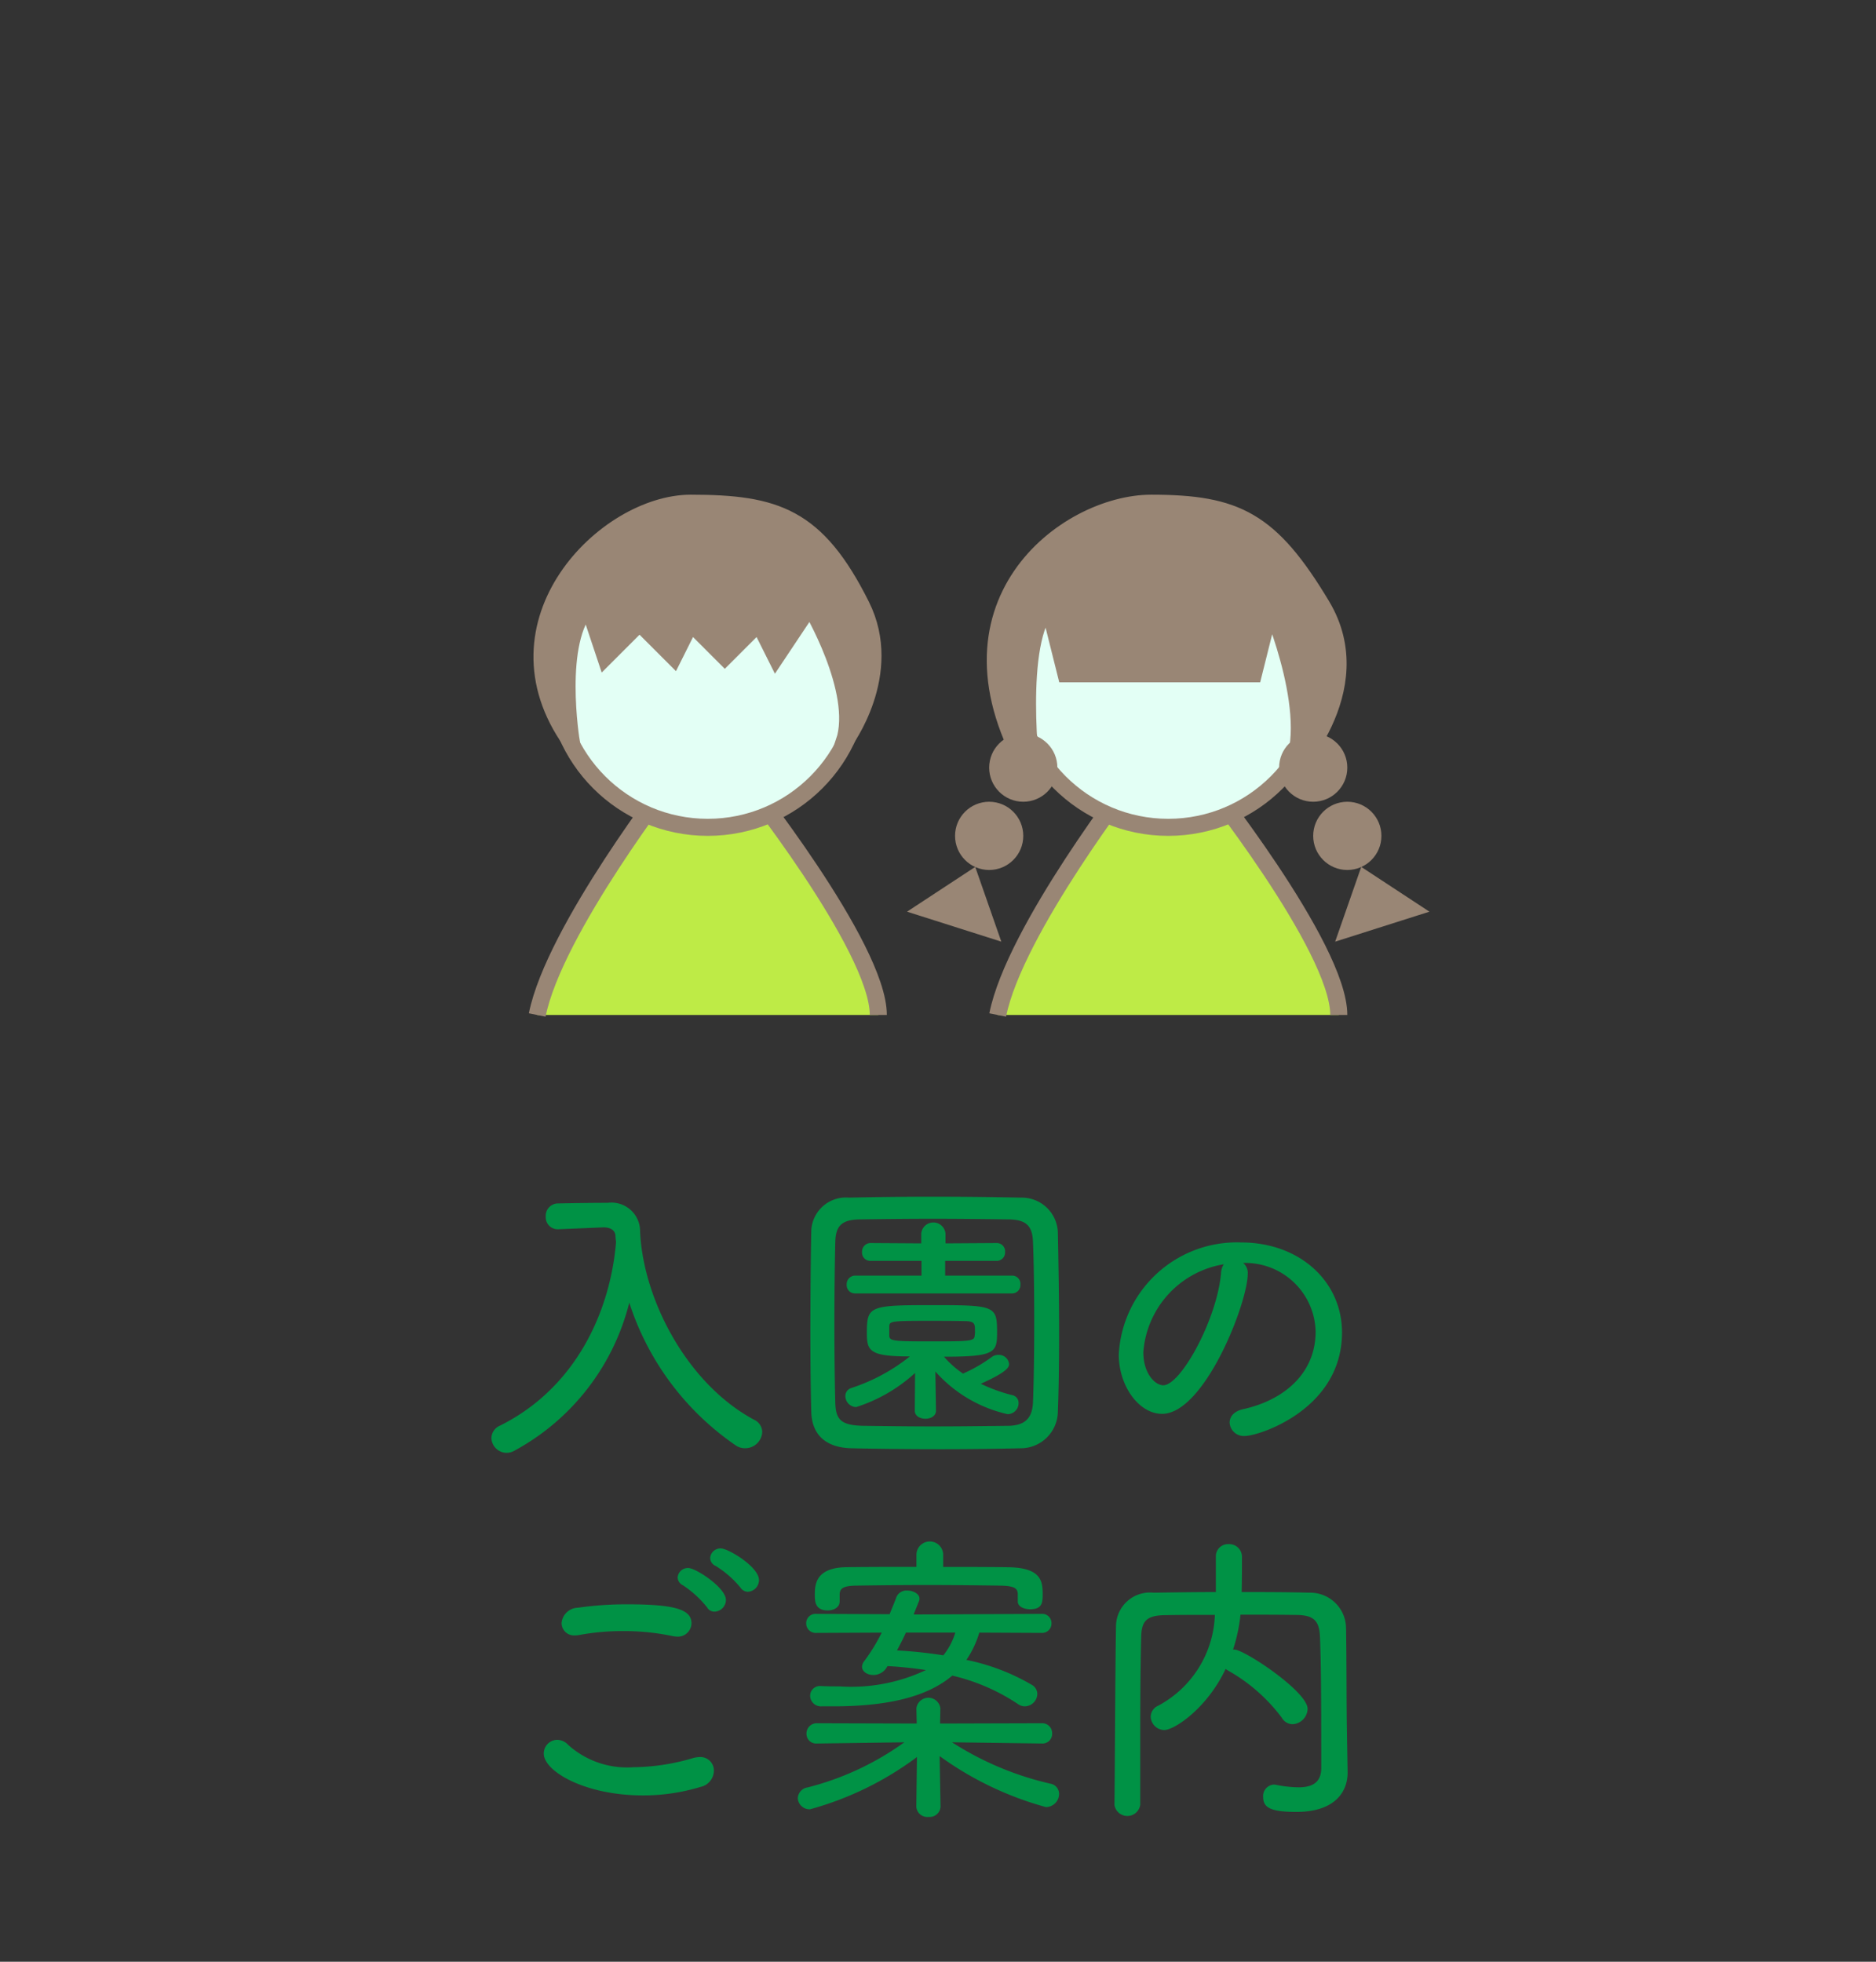
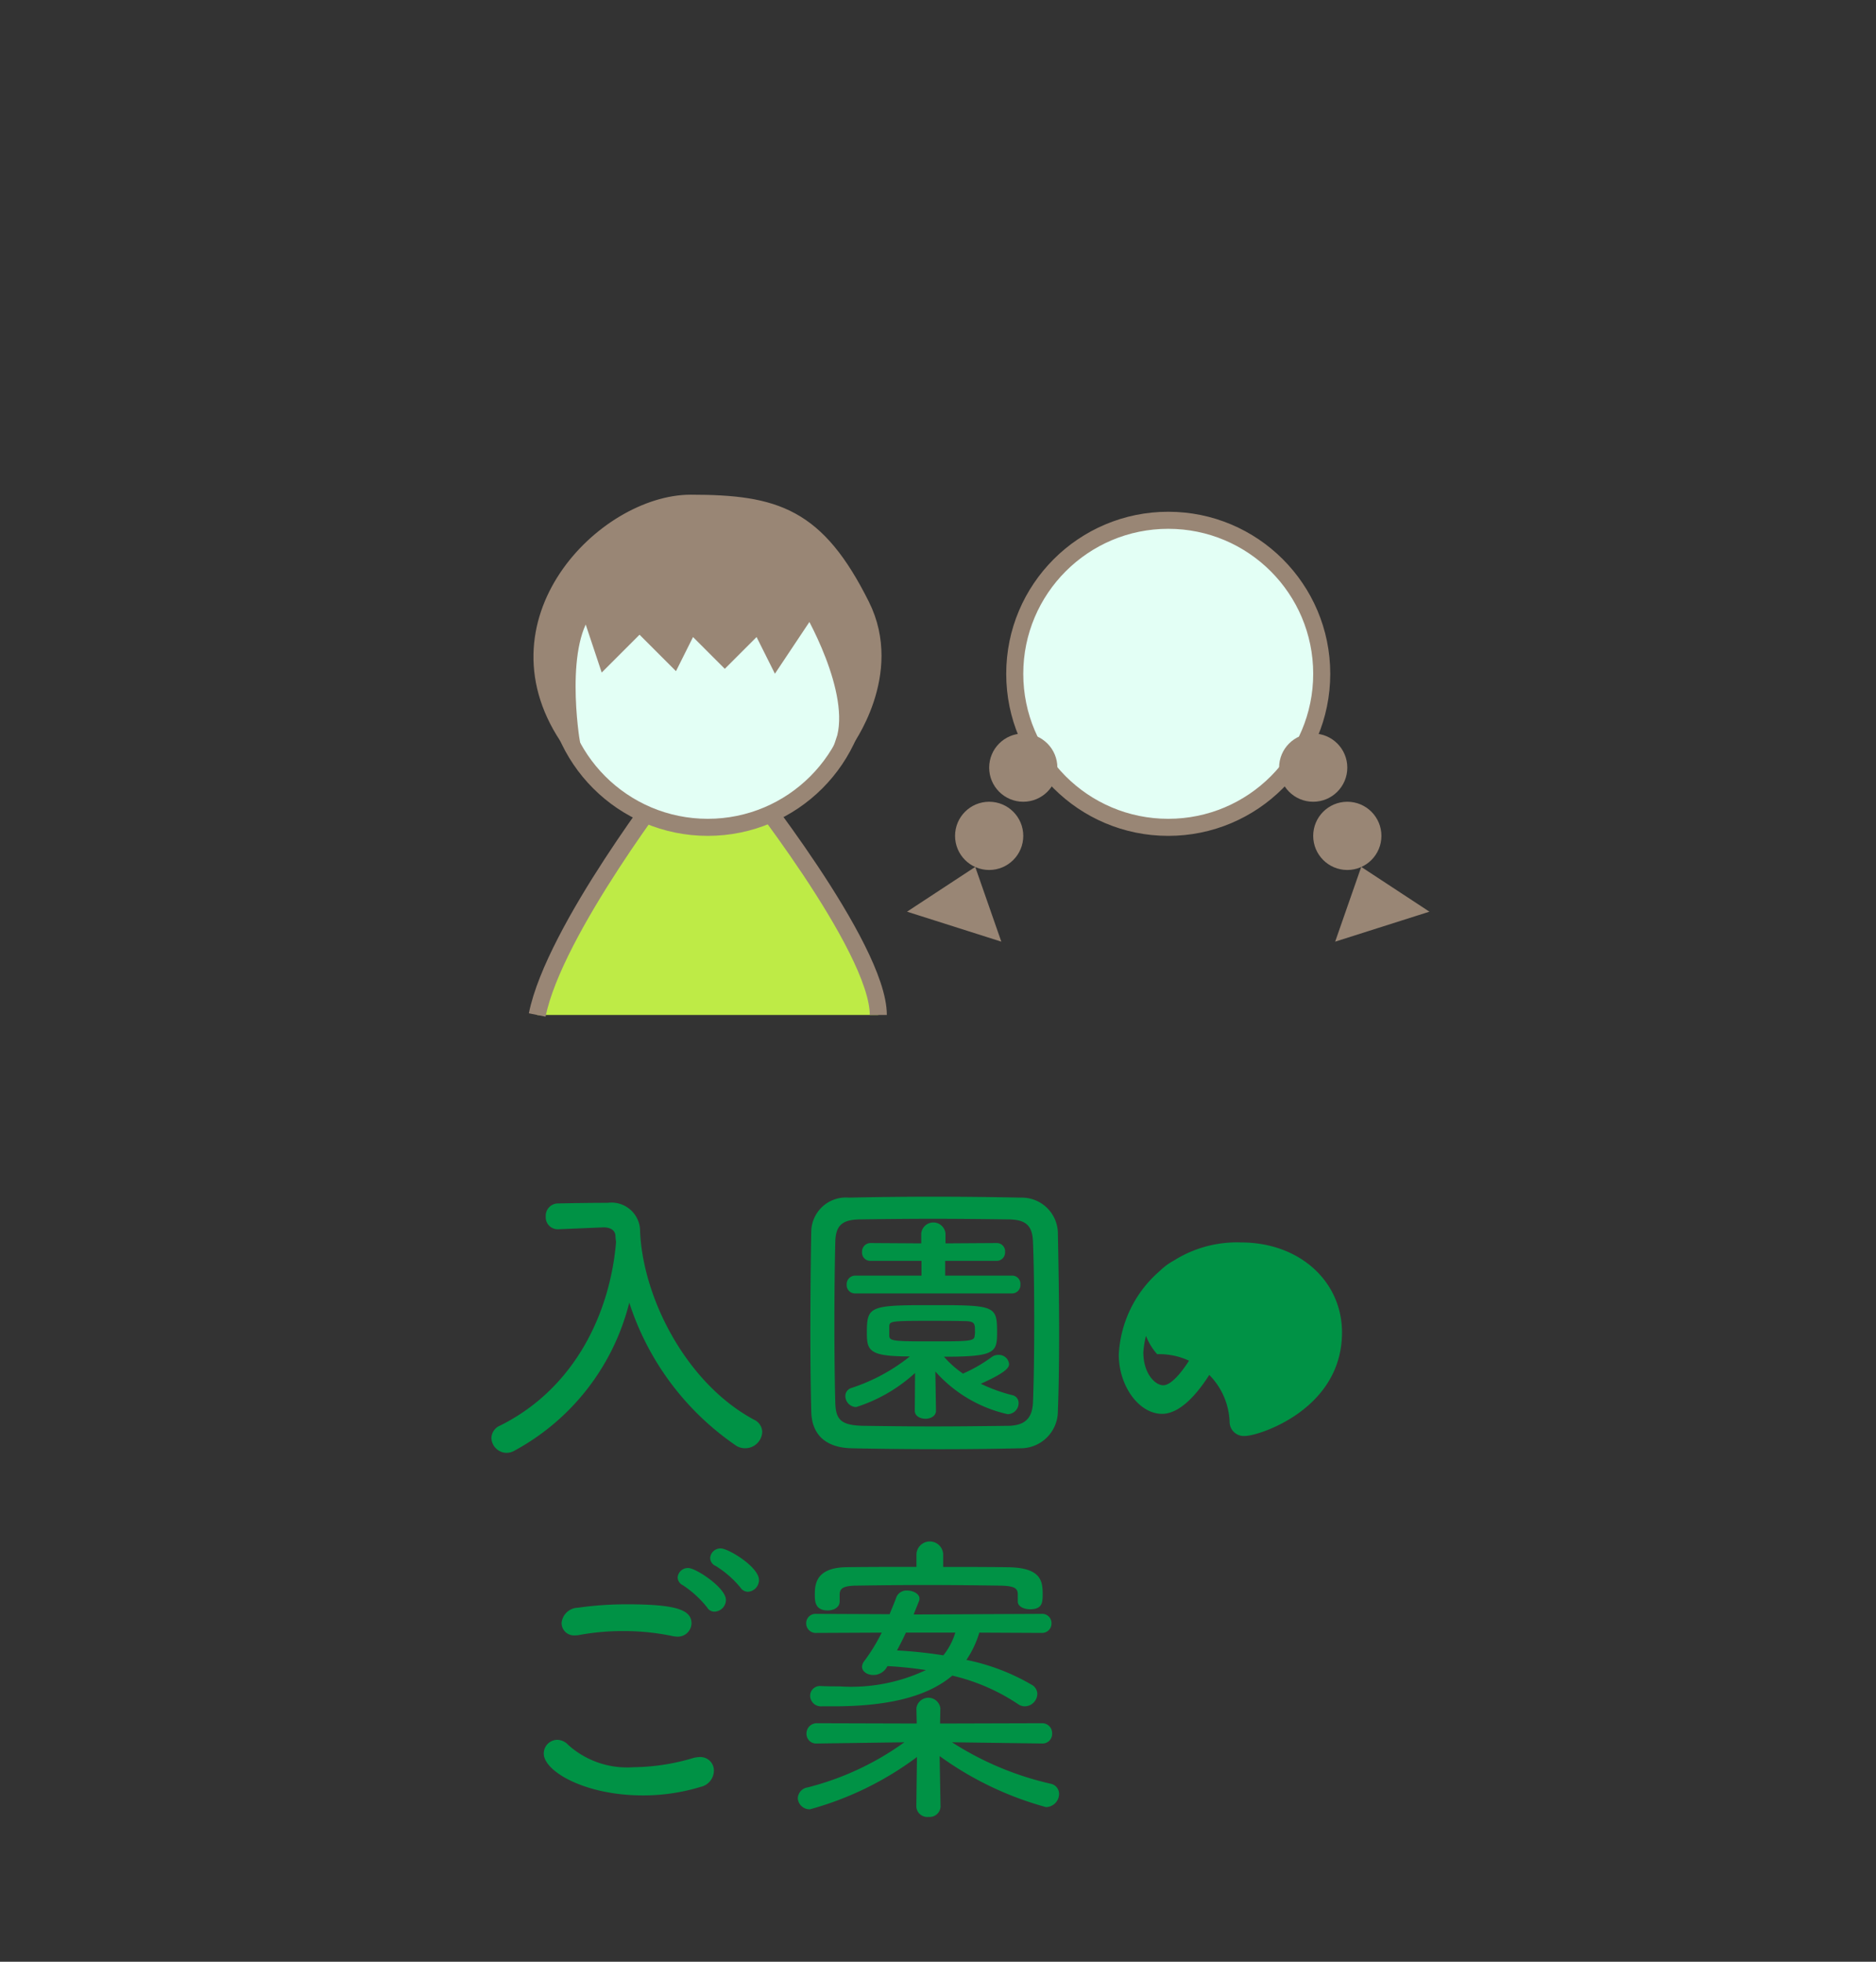
<svg xmlns="http://www.w3.org/2000/svg" width="110" height="115" viewBox="0 0 110 115">
  <rect x="0" y="0" width="110" height="115" fill="#333333" stroke="none" />
  <defs>
    <style>.a,.d{fill:#e3fff5;}.a{opacity:0;}.b{fill:#009245;}.c{fill:#beeb46;}.c,.d,.e{stroke:#998675;stroke-miterlimit:10;}.e{fill:#998675;}</style>
  </defs>
  <rect class="a" width="110" height="115" />
  <path class="b" d="M32.732,72.061H32.7a.7.7,0,0,1-.7-.739.723.723,0,0,1,.721-.774c.846-.019,2.016-.036,2.917-.036a1.677,1.677,0,0,1,1.889,1.53c.109,3.943,2.666,9.02,6.681,11.182a.808.808,0,0,1,.486.719,1,1,0,0,1-.99.955.949.949,0,0,1-.558-.162,16.142,16.142,0,0,1-6.248-8.373,13.624,13.624,0,0,1-6.734,8.679.917.917,0,0,1-.469.126.9.9,0,0,1-.881-.864.815.815,0,0,1,.521-.739c4.5-2.25,6.464-6.788,6.788-10.766a2.6,2.6,0,0,1-.036-.361c-.018-.288-.252-.486-.684-.486h-.053Z" />
  <path class="b" d="M59.832,84.9c-1.477.036-3.079.054-4.663.054-1.8,0-3.583-.018-5.239-.054-1.549-.036-2.324-.829-2.36-2.125-.036-1.332-.053-2.917-.053-4.573,0-2.089.017-4.267.053-6.068a2.031,2.031,0,0,1,2.215-1.926c1.567-.036,3.241-.055,4.951-.055s3.457.019,5.132.055a2.112,2.112,0,0,1,2.161,2.07c.036,1.8.072,3.854.072,5.852,0,1.62-.018,3.223-.072,4.592A2.178,2.178,0,0,1,59.832,84.9ZM54.7,83.62c1.458,0,2.971-.018,4.429-.036,1.045-.019,1.4-.522,1.44-1.369.055-1.441.073-3.078.073-4.717,0-1.656-.018-3.3-.073-4.7-.036-.919-.378-1.3-1.422-1.315-1.369-.018-2.917-.036-4.447-.036s-3.043.018-4.3.036c-1.062.018-1.4.4-1.422,1.315-.036,1.458-.054,3.15-.054,4.806,0,1.675.018,3.3.054,4.665.036.971.36,1.278,1.6,1.314C51.838,83.6,53.242,83.62,54.7,83.62Zm-1.045-3.134a9.271,9.271,0,0,1-3.457,2,.652.652,0,0,1-.63-.648.49.49,0,0,1,.342-.468,10.874,10.874,0,0,0,3.44-1.854c-2.377,0-2.521-.325-2.521-1.387,0-1.566.161-1.62,3.835-1.62s3.8.036,3.8,1.584c0,1.188-.09,1.44-3.115,1.44a5.863,5.863,0,0,0,1.116.99,8.835,8.835,0,0,0,1.711-.99.648.648,0,0,1,.36-.107.6.6,0,0,1,.63.521c0,.162,0,.433-1.656,1.171a9.507,9.507,0,0,0,1.836.666.46.46,0,0,1,.379.468.645.645,0,0,1-.649.648,8.007,8.007,0,0,1-4.231-2.5l.036,2.3c0,.307-.306.469-.612.469-.325,0-.63-.162-.63-.469Zm-3.51-4.663a.486.486,0,0,1-.5-.522.5.5,0,0,1,.5-.522h3.888v-.864H51.046a.485.485,0,0,1-.5-.522.5.5,0,0,1,.5-.523l2.971.019v-.577a.714.714,0,0,1,1.422,0v.577l3.007-.019a.482.482,0,0,1,.486.523.491.491,0,0,1-.486.522H55.421v.864h3.925a.481.481,0,0,1,.486.522.49.49,0,0,1-.486.522Zm7.022,2.2c0-.415,0-.577-.631-.577-.576-.017-1.4-.017-2.215-.017-2.051,0-2.142.036-2.178.288v.576c0,.324.234.342,2.485.342s2.5-.018,2.52-.324A1.3,1.3,0,0,0,57.168,78.02Z" />
-   <path class="b" d="M73.162,74.671c0,1.711-2.539,8.211-5.023,8.211-1.351,0-2.539-1.621-2.539-3.476a6.935,6.935,0,0,1,7.166-6.572c3.457,0,5.923,2.3,5.923,5.276,0,4.537-4.915,6.068-5.671,6.068A.832.832,0,0,1,72.1,83.4c0-.341.234-.666.792-.792,2.287-.5,4.25-2.016,4.25-4.555a4.119,4.119,0,0,0-4.25-4.015A.744.744,0,0,1,73.162,74.671ZM67.04,79.263c0,1.278.7,1.944,1.171,1.944,1.026,0,3.15-3.871,3.385-6.572a1.043,1.043,0,0,1,.162-.522A5.648,5.648,0,0,0,67.04,79.263Z" />
+   <path class="b" d="M73.162,74.671c0,1.711-2.539,8.211-5.023,8.211-1.351,0-2.539-1.621-2.539-3.476a6.935,6.935,0,0,1,7.166-6.572c3.457,0,5.923,2.3,5.923,5.276,0,4.537-4.915,6.068-5.671,6.068A.832.832,0,0,1,72.1,83.4a4.119,4.119,0,0,0-4.25-4.015A.744.744,0,0,1,73.162,74.671ZM67.04,79.263c0,1.278.7,1.944,1.171,1.944,1.026,0,3.15-3.871,3.385-6.572a1.043,1.043,0,0,1,.162-.522A5.648,5.648,0,0,0,67.04,79.263Z" />
  <path class="b" d="M37.7,105.25c-3.421,0-5.815-1.423-5.815-2.449a.8.8,0,0,1,.792-.81.907.907,0,0,1,.648.306,5.159,5.159,0,0,0,3.817,1.3,12.57,12.57,0,0,0,3.511-.541,1.639,1.639,0,0,1,.378-.054.789.789,0,0,1,.828.811.983.983,0,0,1-.774.936A11.515,11.515,0,0,1,37.7,105.25Zm1.981-9.309a1.584,1.584,0,0,1-.27-.036,13.722,13.722,0,0,0-2.881-.288,13.877,13.877,0,0,0-2.592.234,1.121,1.121,0,0,1-.235.018.725.725,0,0,1-.774-.721.982.982,0,0,1,.954-.9,20.054,20.054,0,0,1,2.9-.2c2.863,0,3.763.324,3.763,1.116A.8.8,0,0,1,39.679,95.941Zm1.782-1.711a6.092,6.092,0,0,0-1.422-1.3.529.529,0,0,1-.307-.451.6.6,0,0,1,.631-.558c.432,0,2.2,1.152,2.2,1.873a.692.692,0,0,1-.666.683A.489.489,0,0,1,41.461,94.23Zm1.963-1.152A5.866,5.866,0,0,0,41.966,91.8a.519.519,0,0,1-.324-.468.6.6,0,0,1,.629-.559c.433,0,2.233,1.081,2.233,1.855a.69.69,0,0,1-.648.684A.532.532,0,0,1,43.424,93.078Z" />
  <path class="b" d="M61.076,102.207l-5.257-.072a18.147,18.147,0,0,0,5.78,2.43.606.606,0,0,1,.5.613.776.776,0,0,1-.774.756,19.3,19.3,0,0,1-6.23-2.989l.054,2.953v.018a.637.637,0,0,1-.7.594.644.644,0,0,1-.72-.594V105.9l.037-2.9a18.7,18.7,0,0,1-6.266,3.062.688.688,0,0,1-.721-.649.67.67,0,0,1,.576-.631,16.726,16.726,0,0,0,5.672-2.646l-5.113.072H47.9a.567.567,0,0,1-.612-.576.6.6,0,0,1,.631-.612l5.833.017-.018-.882v-.017a.709.709,0,0,1,1.405,0v.017l-.018.882,5.959-.017a.579.579,0,0,1,.612.593.565.565,0,0,1-.593.595Zm-3.654-6.5a5.752,5.752,0,0,1-.757,1.6A12.468,12.468,0,0,1,60.5,98.768a.618.618,0,0,1,.324.54.747.747,0,0,1-.72.72.692.692,0,0,1-.432-.144,11.718,11.718,0,0,0-3.835-1.656c-1.4,1.188-3.637,1.8-6.968,1.8h-.7a.63.63,0,0,1-.666-.612.572.572,0,0,1,.63-.576h.036c.36.018.7.018,1.044.018a10.267,10.267,0,0,0,5.078-.955,22.448,22.448,0,0,0-2.251-.233l-.09.143a.914.914,0,0,1-.738.378c-.36,0-.666-.2-.666-.485a.561.561,0,0,1,.126-.324A10.778,10.778,0,0,0,51.7,95.707l-3.836.018a.558.558,0,0,1-.593-.558.549.549,0,0,1,.593-.559l4.3.019c.126-.324.27-.648.4-1.009a.638.638,0,0,1,.629-.378c.361,0,.72.2.72.468a.32.32,0,0,1-.017.126l-.325.811,7.508-.037a.543.543,0,0,1,.576.559.552.552,0,0,1-.576.558Zm1.242-2.755c-1.242-.017-2.791-.036-4.3-.036-1.53,0-3.024.019-4.195.036-.756.018-.918.18-.936.5v.433c0,.341-.342.521-.7.521-.756,0-.756-.557-.756-.935,0-.631.089-1.585,1.89-1.6,1.368-.018,2.719-.018,4.069-.018V91.1a.785.785,0,0,1,1.567,0v.756c1.242,0,2.5,0,3.781.018,2,.018,2.053.846,2.053,1.6,0,.486-.036.864-.738.864-.361,0-.721-.162-.721-.45V93.42C59.654,93.114,59.492,92.97,58.664,92.952Zm-5.546,2.755c-.162.36-.342.7-.522,1.044a26.2,26.2,0,0,1,2.718.288,3.921,3.921,0,0,0,.7-1.332Z" />
-   <path class="b" d="M79.018,103.882v.035c0,1.081-.7,2.3-3.008,2.3-1.548,0-1.945-.27-1.945-.882a.671.671,0,0,1,.631-.72c.054,0,.09.018.144.018a6.949,6.949,0,0,0,1.3.143c.792,0,1.332-.269,1.332-1.134,0-4.789-.019-6.211-.073-7.669-.036-.919-.324-1.28-1.332-1.3-1.116-.018-2.214-.018-3.331-.018A9.68,9.68,0,0,1,72.3,96.7h.072c.595,0,4.3,2.467,4.3,3.475a.925.925,0,0,1-.883.9.736.736,0,0,1-.63-.378,10.116,10.116,0,0,0-3.133-2.755,1.38,1.38,0,0,1-.162-.107c-1.08,2.305-3.007,3.583-3.6,3.583a.81.81,0,0,1-.792-.793.713.713,0,0,1,.432-.63,6.278,6.278,0,0,0,3.331-5.329c-1.009,0-2,0-2.935.018-1.063.017-1.368.341-1.386,1.278-.055,2.179-.055,4.375-.055,6.554v3.277a.764.764,0,0,1-1.512.018v-.018c.036-3.331.036-6.95.09-10.5a1.994,1.994,0,0,1,2.2-1.927c1.188-.017,2.413-.036,3.655-.036V91.26a.712.712,0,0,1,.756-.739.74.74,0,0,1,.774.756c0,.559,0,1.369-.017,2.053,1.314,0,2.646,0,3.978.036a2.1,2.1,0,0,1,2.143,2.071c.036,2.035.018,4.2.054,6.211Z" />
  <path class="c" d="M31.5,59.5c1-5,8-14,8-14h4s8,10,8,14" />
  <circle class="d" cx="41.5" cy="39.5" r="9" />
  <path class="e" d="M47.5,35.5s3,5,2,8c0,0,3-4,1-8-2.608-5.215-5-6-10-6s-12,7-7,14c0,0-1-6,1-8l1,3,2-2,2,2,1-2,2,2,2-2,1,2Z" />
-   <path class="c" d="M58.5,59.5c1-5,8-14,8-14h4s8,10,8,14" />
  <circle class="d" cx="68.5" cy="39.5" r="9" />
-   <path class="e" d="M61.5,35.5l1,4h11l1-4s3,7,1,10c0,0,5-5,2-10s-5-6-10-6-13,6-7,16C60.5,45.5,59.5,37.5,61.5,35.5Z" />
  <circle class="e" cx="77" cy="45" r="1.5" />
  <circle class="e" cx="79" cy="49" r="1.5" />
  <polygon class="e" points="80.078 51.589 79.089 54.422 82.663 53.286 80.078 51.589" />
  <circle class="e" cx="60" cy="45" r="1.5" />
  <circle class="e" cx="58" cy="49" r="1.5" />
  <polygon class="e" points="56.922 51.589 57.911 54.422 54.337 53.286 56.922 51.589" />
</svg>